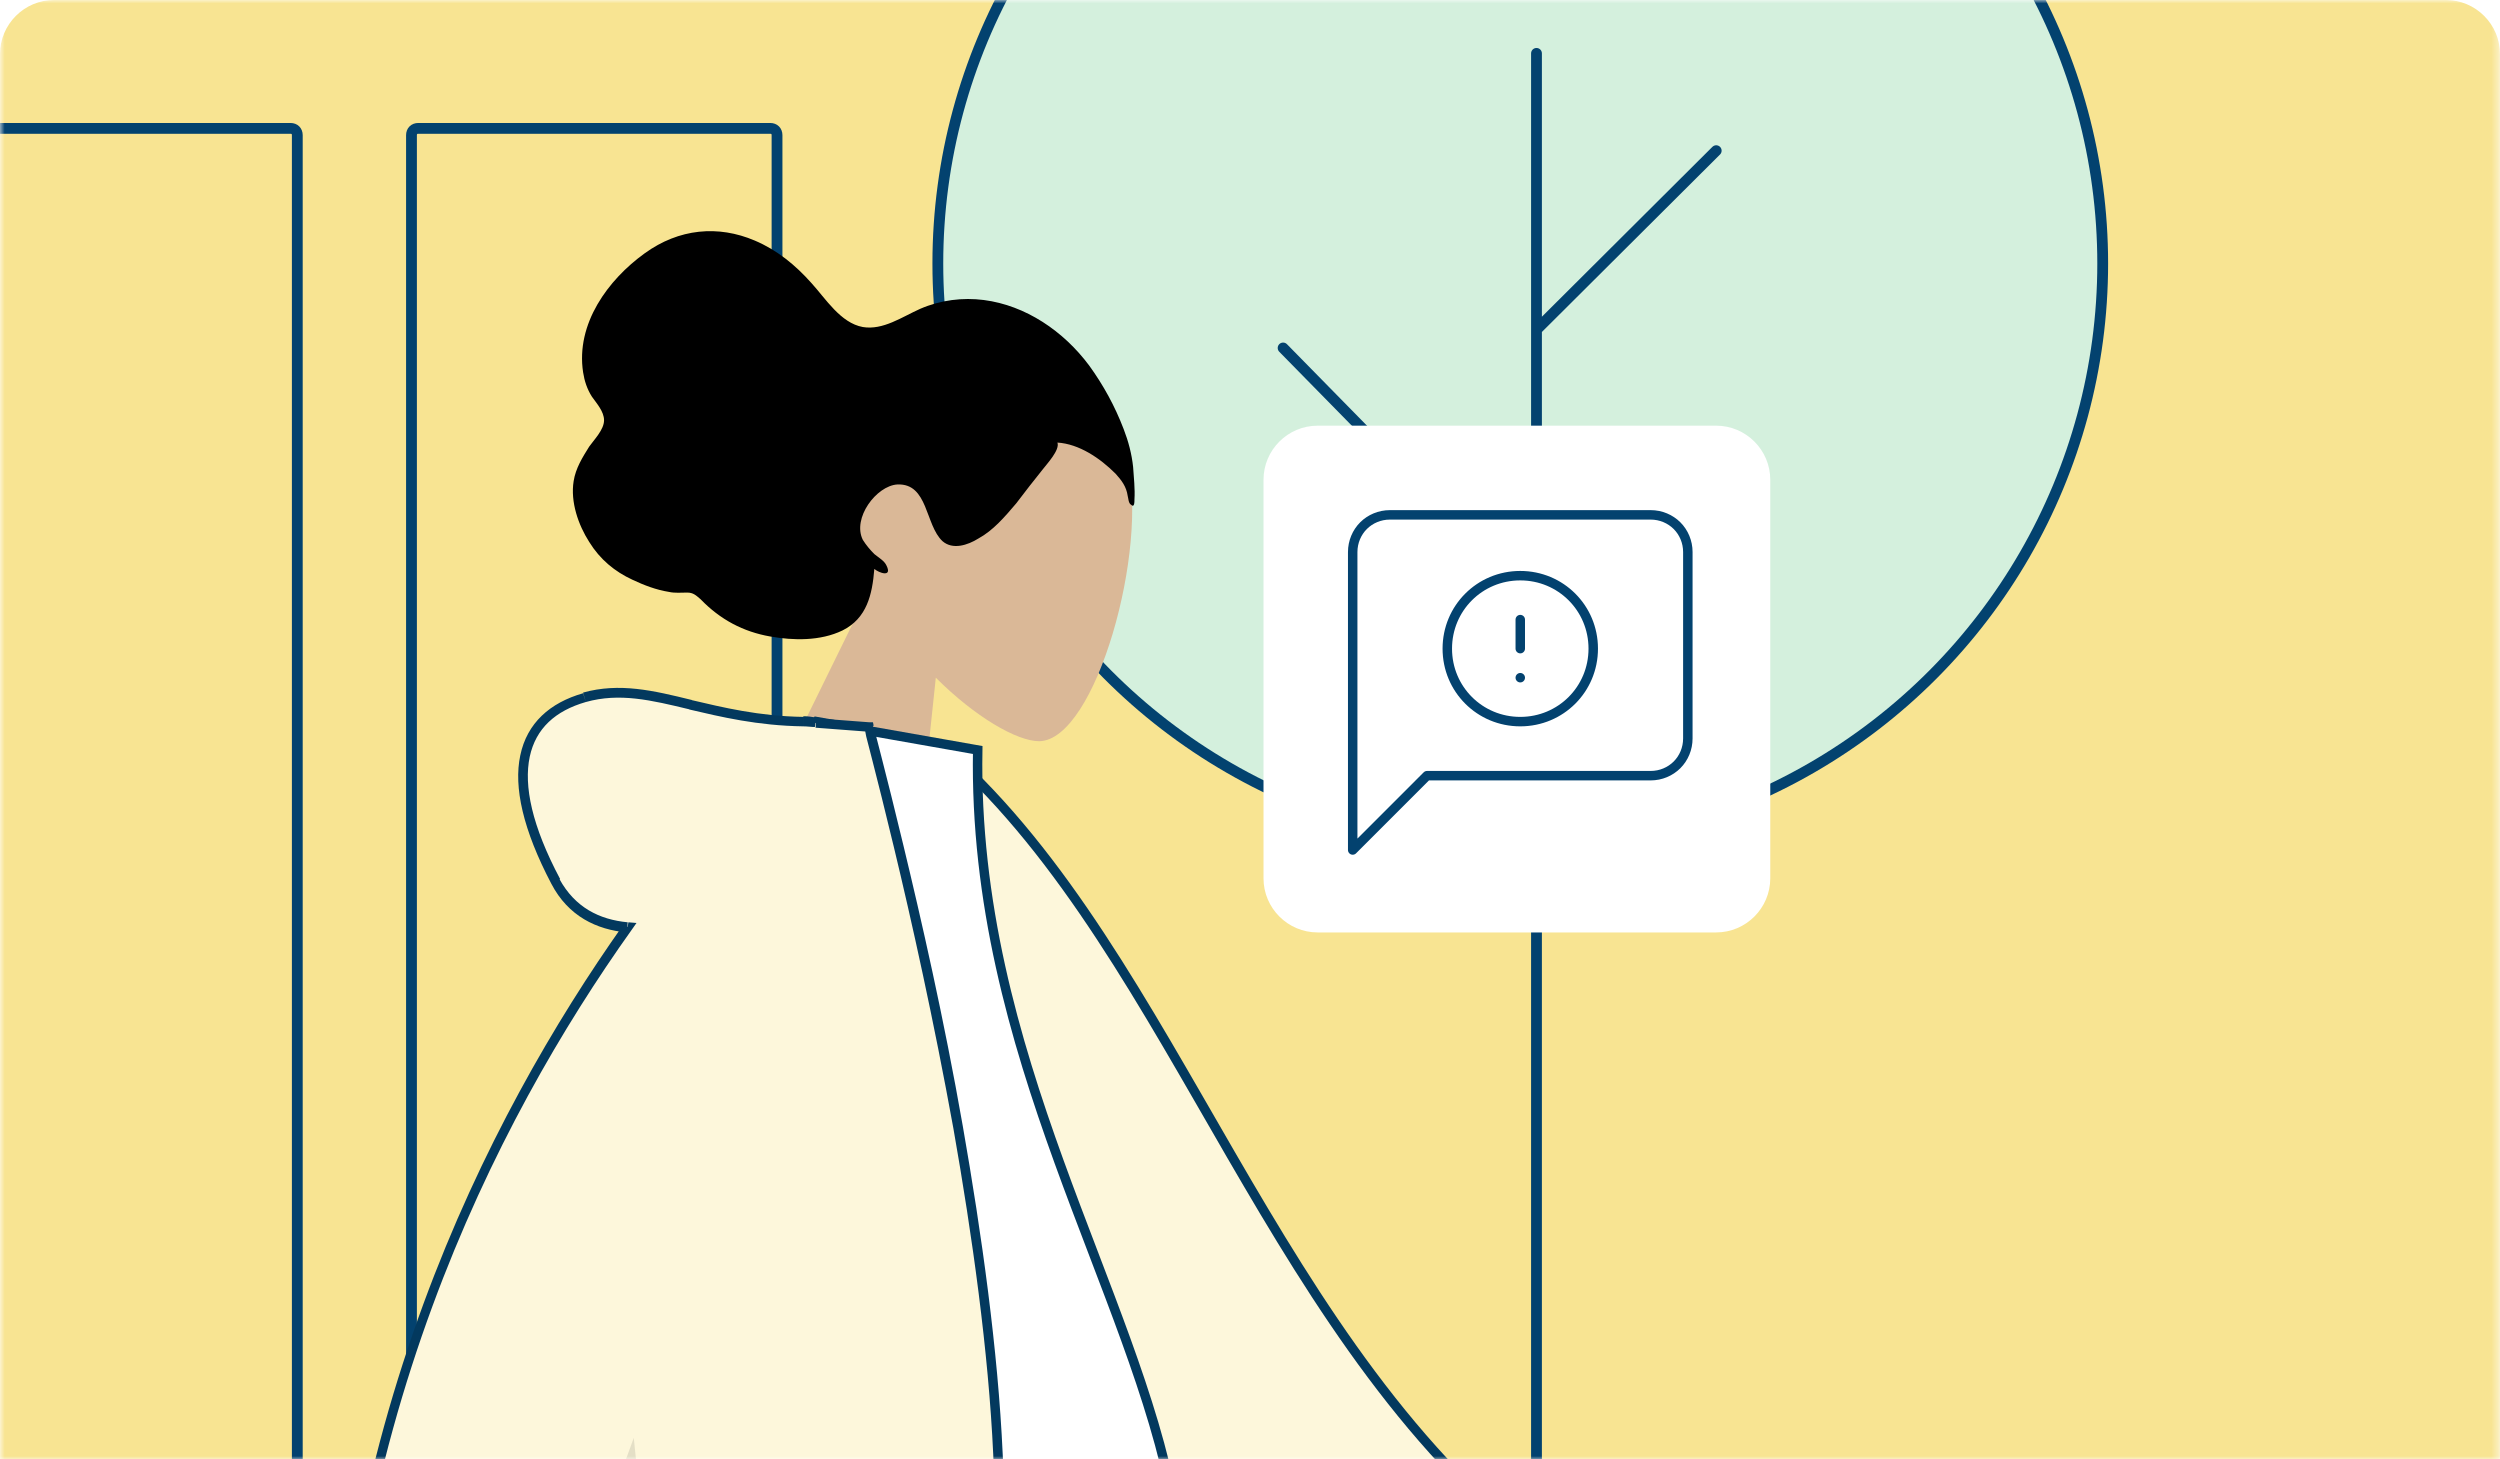
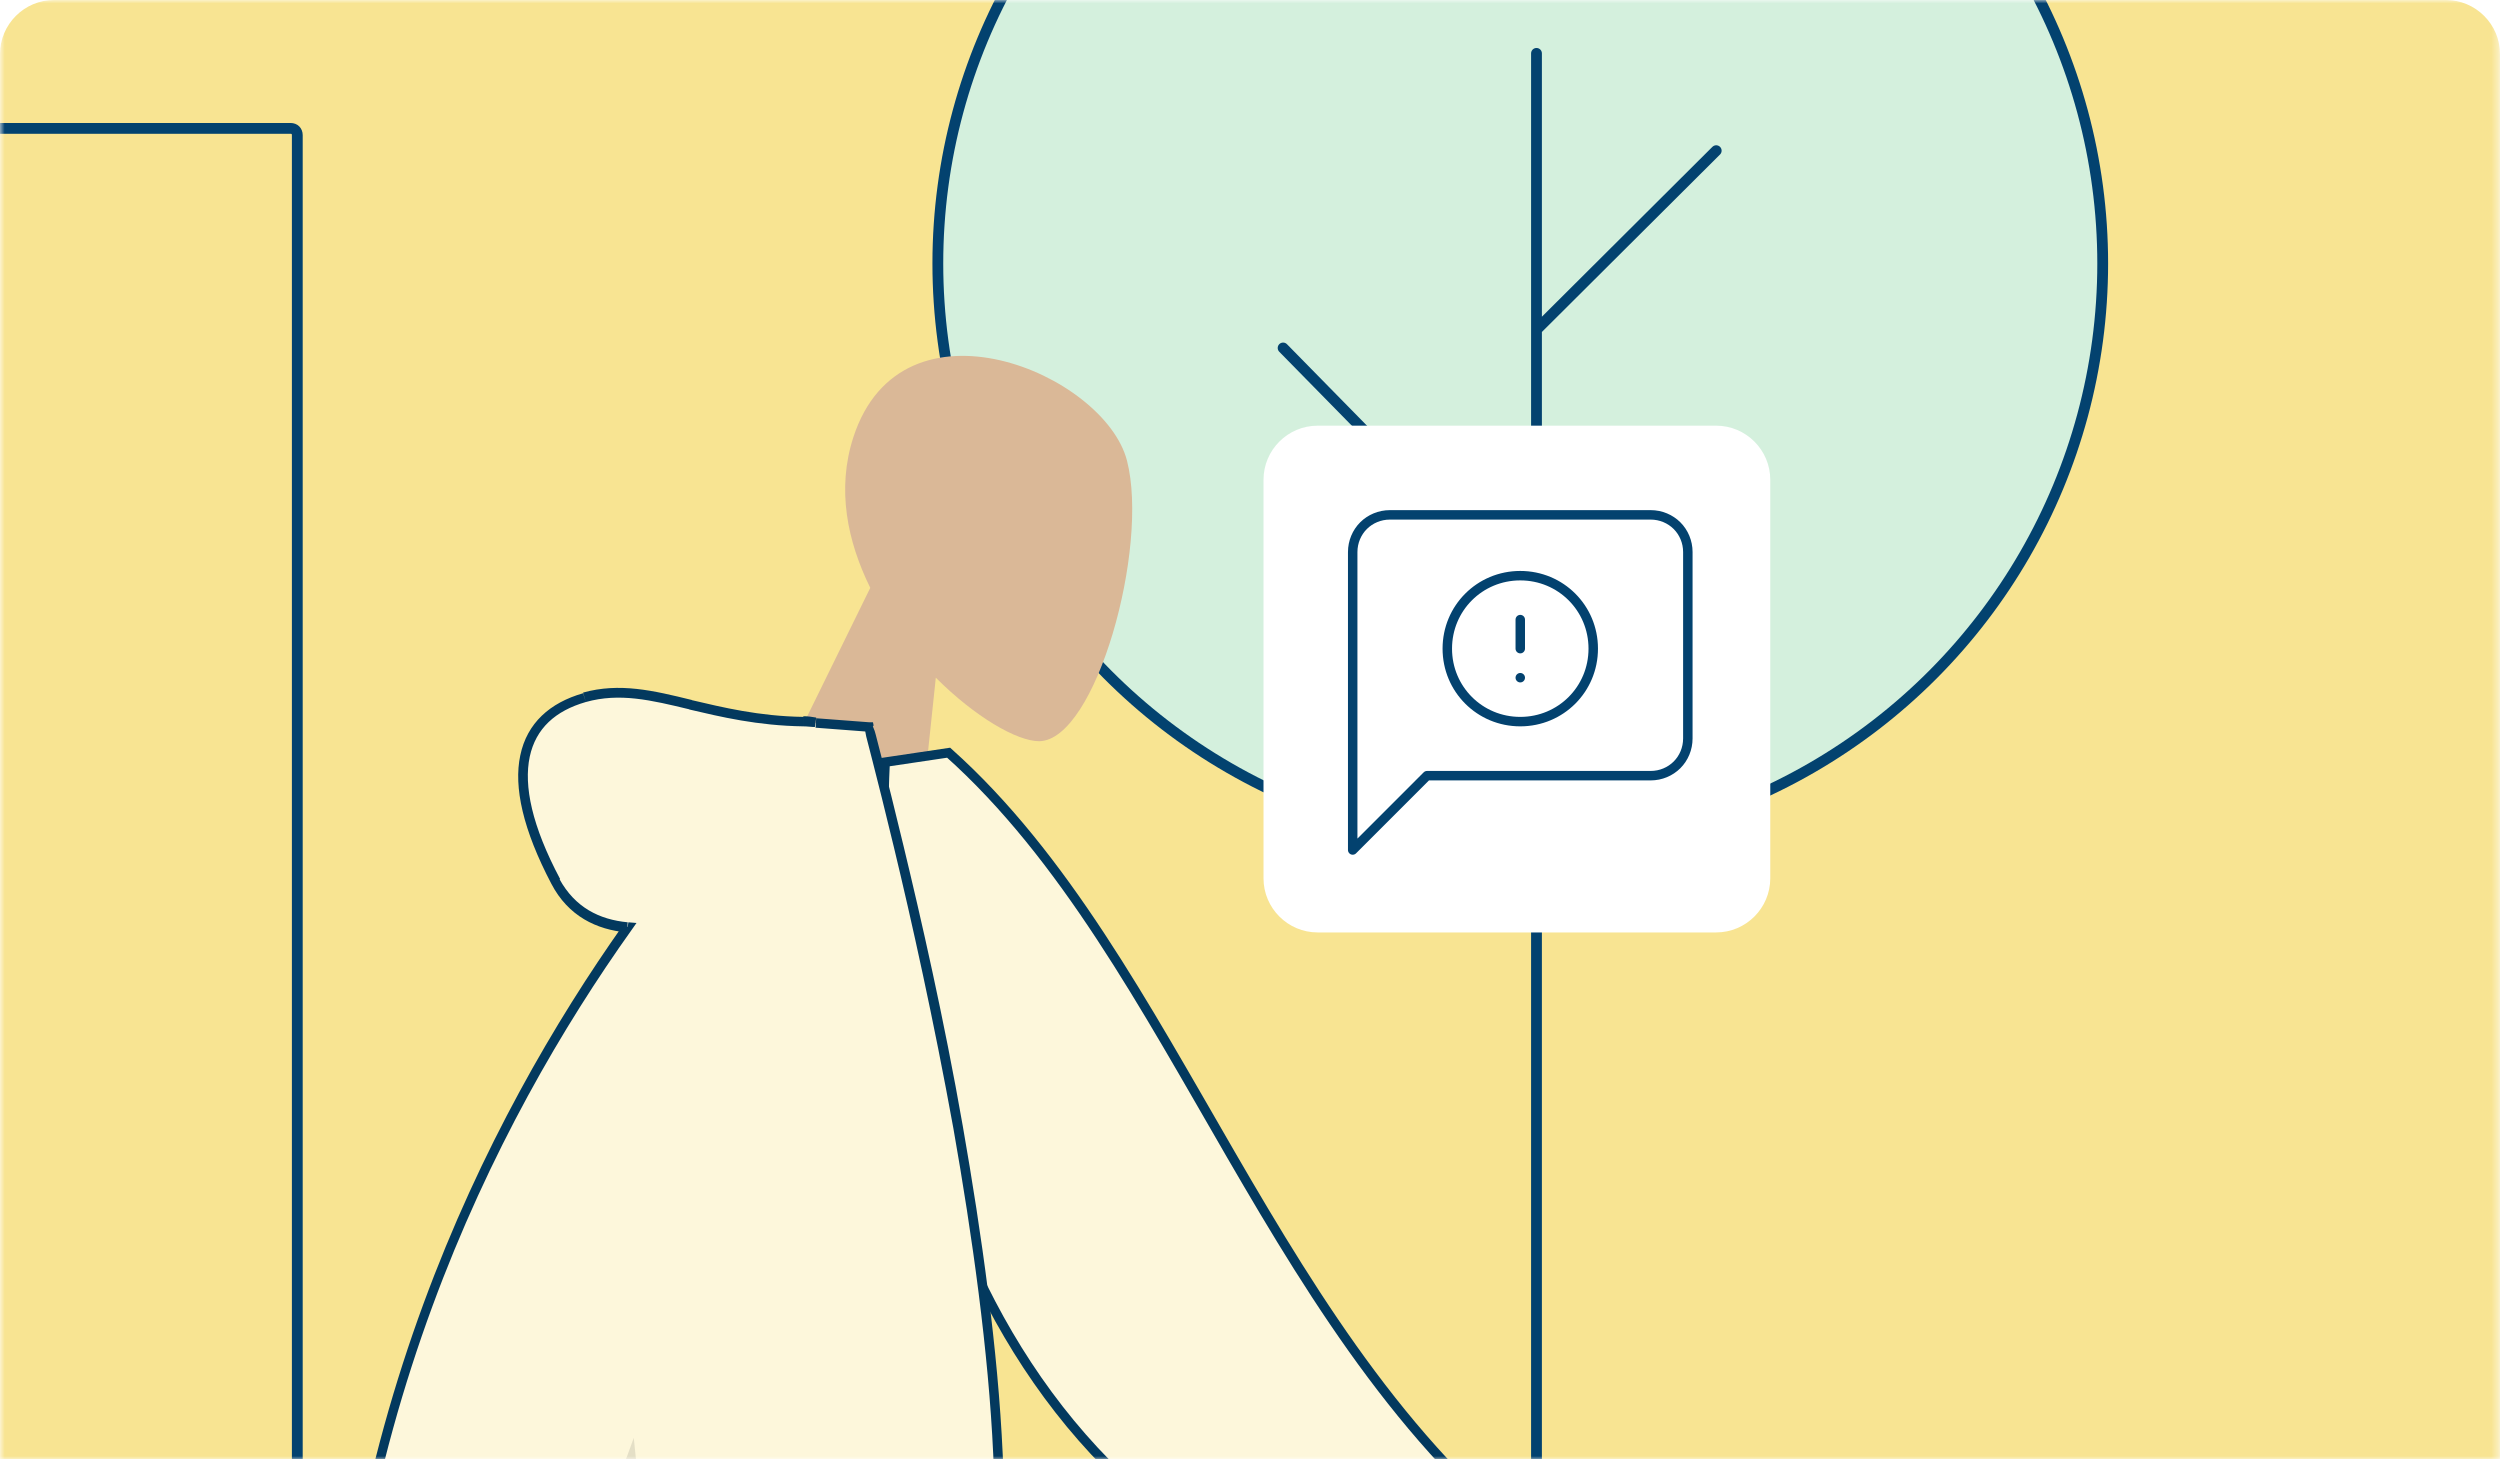
<svg xmlns="http://www.w3.org/2000/svg" version="1.1" id="Calque_1" x="0px" y="0px" viewBox="0 0 370 216" style="enable-background:new 0 0 370 216;" xml:space="preserve">
  <style type="text/css">
	.st0{fill:#F8E492;filter:url(#Adobe_OpacityMaskFilter);}
	.st1{mask:url(#mask0_1242:26719_00000096780798563667868350000007679863705179302277_);}
	.st2{fill:#F8E492;}
	.st3{fill:none;stroke:#03426F;stroke-width:1.6;stroke-linecap:round;}
	.st4{fill:#D4F0DD;stroke:#03426F;stroke-width:1.6;}
	.st5{fill:none;stroke:#03426F;stroke-width:1.6;stroke-linecap:round;stroke-linejoin:round;}
	.st6{fill-rule:evenodd;clip-rule:evenodd;fill:#DAB897;}
	.st7{fill-rule:evenodd;clip-rule:evenodd;fill:#2F3676;}
	.st8{fill-rule:evenodd;clip-rule:evenodd;}
	.st9{fill-rule:evenodd;clip-rule:evenodd;fill:#FDF7DB;stroke:#03395E;stroke-width:1.4;}
	.st10{fill-rule:evenodd;clip-rule:evenodd;fill:#FFFFFF;stroke:#03395E;stroke-width:1.4;}
	.st11{fill-rule:evenodd;clip-rule:evenodd;fill:#FDF7DB;}
	.st12{fill:#03395E;}
	.st13{fill-rule:evenodd;clip-rule:evenodd;fill-opacity:0.1;}
	.st14{fill:#FFFFFF;}
	.st15{fill:none;stroke:#03426F;stroke-width:1.4;stroke-linecap:round;stroke-linejoin:round;}
</style>
  <defs>
    <filter id="Adobe_OpacityMaskFilter" filterUnits="userSpaceOnUse" x="-24.8" y="-48" width="394.8" height="469.1">
      <feColorMatrix type="matrix" values="1 0 0 0 0  0 1 0 0 0  0 0 1 0 0  0 0 0 1 0" />
    </filter>
  </defs>
  <mask maskUnits="userSpaceOnUse" x="-24.8" y="-48" width="394.8" height="469.1" id="mask0_1242:26719_00000096780798563667868350000007679863705179302277_">
    <rect class="st0" width="370" height="216" />
  </mask>
  <g class="st1">
    <path class="st2" d="M0,8c0-4.4,3.6-8,8-8h354c4.4,0,8,3.6,8,8v208H0V8z" />
-     <path class="st3" d="M60.9,255H114c0.6,0,1-0.4,1-1V20c0-0.6-0.4-1-1-1H61.9c-0.6,0-1,0.4-1,1V255z M60.9,255H47" />
    <path class="st3" d="M-10.1,255H43c0.6,0,1-0.4,1-1V20c0-0.6-0.4-1-1-1H-9.1c-0.6,0-1,0.4-1,1V255z M-10.1,255H-24" />
    <circle class="st4" cx="225" cy="39" r="86.2" />
    <path class="st5" d="M227.4,7.9v40.9 M227.4,263.4V89.7 M227.4,89.7l-37.5-38.2 M227.4,89.7V48.8 M227.4,48.8L254,22.3" />
-     <path class="st6" d="M94.3,217c2,26.6,127.8,105,128.5,107.2c0.5,1.5-39.2,92.7-39.2,92.7l11,4.3c0,0,60.8-96.6,57.7-106.9   c-4.5-14.7-97.6-96.9-97.6-96.9L94.3,217z" />
    <path class="st7" d="M186.6,403.1l18,6.5c37.9-42.7,52.7-77.8,50-95.8c-2.7-17.9-97.3-96.8-97.3-96.8H93   c2.2,61.6,118.8,107.3,120.4,110C215,329.6,199.6,355.3,186.6,403.1z" />
    <path class="st6" d="M138.5,100.3c5.8,5.8,12,9.4,15.3,9.4c8.4-0.1,16.3-28.6,13-41.5c-3.3-12.9-33.3-25.6-40.5-3.5   c-2.5,7.7-0.9,15.4,2.5,22.3L110,125.3l25.2,6.3L138.5,100.3z" />
-     <path class="st8" d="M167.9,73.9c0.1-1.5-0.1-3.3-0.2-4.8c-0.2-1.9-0.7-3.8-1.4-5.6c-1.3-3.4-3-6.5-5.1-9.4   c-3.8-5.1-9.4-8.9-15.6-9.7c-3.1-0.4-6.4,0-9.4,1.3c-2.7,1.2-5.5,3.2-8.5,2.7c-3.3-0.6-5.5-4.2-7.6-6.5c-2.4-2.7-5.1-4.9-8.4-6.3   c-5.4-2.3-11.2-1.8-16.3,1.9c-5.4,3.9-10.2,10.4-9.1,17.6c0.2,1.3,0.6,2.5,1.3,3.6c0.7,1,1.8,2.2,1.8,3.5c0,1.4-1.5,2.9-2.2,3.9   c-1,1.6-2,3.2-2.3,5.1c-0.5,3.1,0.7,6.5,2.3,9c1.6,2.6,3.8,4.4,6.4,5.6c1.7,0.8,3.5,1.5,5.4,1.8c0.9,0.2,1.8,0.1,2.7,0.1   c0.9,0,1.3,0.4,2,1c2.9,3,6.3,4.8,10.3,5.5c3.4,0.6,7.4,0.7,10.7-0.9c3.6-1.8,4.4-5.3,4.7-9.1c0.7,0.6,2.7,1.3,1.8-0.5   c-0.3-0.7-1.2-1.2-1.8-1.7c-0.6-0.6-1.2-1.3-1.7-2.1c-1.6-3.2,2-8,5.1-8.2c4.6-0.2,4.1,6,6.7,8.4c1.5,1.3,3.7,0.6,5.3-0.4   c2.2-1.2,3.9-3.2,5.6-5.2c1.3-1.7,2.6-3.4,3.9-5c0.6-0.8,2.6-2.9,2.2-4c3.2,0.2,6.3,2.3,8.6,4.6c0.9,1,1.6,1.9,1.8,3.3   c0.1,0.3,0.1,1.1,0.5,1.3C167.9,75.2,167.9,74.3,167.9,73.9" />
    <path class="st6" d="M231.7,233.9l-34.1-25.9l-8,18.7l34,14.8c9.5,11.5,14.8,16.3,16,14.5c1-1.6,0.3-3.1-0.4-4.5   c-0.5-1.1-1-2.1-0.6-3c0.9-2.1,7.4-1.7,13.5-1.2c6.2,0.6,4.4-2.2,2.9-3.6C248.8,239.8,241.1,236.5,231.7,233.9z M49.8,275.3   c3.3-6.4,15.2-68.8,15.2-68.8l22.6,0.5c0,0-22.1,67.2-23.9,71.3c-2.3,5.3,1.3,13.2,3.7,18.5c0.4,0.8,0.7,1.6,1,2.3   c-3.5,1.5-5.1-0.4-6.9-2.4c-1.9-2.3-4-4.7-9-2.5c-1.9,0.9-3.7,1.9-5.5,2.9c-6.2,3.4-11.8,6.6-19.4,1.8c-1.2-0.8-2.5-3.6,0.8-5.7   C36.6,287.8,48.2,278.4,49.8,275.3z" />
    <path class="st9" d="M131,112.8l9.4-1.4c34.2,30.6,47.5,88.4,89.5,119.6l-10.5,12.5C145.7,233.1,128.6,162.5,131,112.8z" />
-     <path class="st10" d="M88.1,229.6c0,0,56.3,1,82.9,1.4c3.8,0.1,3.2-5.4,2.7-8.2c-5.8-31.9-29.8-66.6-29-111.8l-23.8-4.2   C100.4,138.2,92.9,177.2,88.1,229.6z" />
    <path class="st11" d="M78.4,252.1c-3.9,8.9-7.7,16.6-11.2,22.5l-17.8-0.3c-0.8-61.8,23.4-108.8,43.5-137.1   c-4.3-0.4-8.2-2.3-10.6-6.8c-8.5-15.9-5.2-24.5,4.2-27.2c5.2-1.5,10-0.3,15.7,1.1c4.7,1.1,10.1,2.4,16.7,2.5c0,0,0,0,0,0   c0.6,0,1.2,0.1,1.8,0.2l7.9,0.6c0,0,30.3,109.5,15.2,145.7L78.4,252.1z" />
    <path class="st12" d="M67.2,274.6l0,0.7l0.4,0l0.2-0.3L67.2,274.6z M78.4,252.1l0-0.7l-0.5,0l-0.2,0.4L78.4,252.1z M49.4,274.3   l-0.7,0l0,0.7l0.7,0L49.4,274.3z M92.9,137.2l0.6,0.4l0.7-1l-1.2-0.1L92.9,137.2z M82.2,130.4l0.6-0.3L82.2,130.4z M86.5,103.2   l0.2,0.7L86.5,103.2z M102.2,104.3L102,105L102.2,104.3z M118.9,106.8l0,0.7l0,0L118.9,106.8z M120.7,107l-0.1,0.7l0,0l0,0   L120.7,107z M128.6,107.6l0.7-0.2l-0.1-0.5l-0.5,0L128.6,107.6z M143.9,253.3l0,0.7l0.5,0l0.2-0.4L143.9,253.3z M67.8,275   c3.6-6,7.4-13.7,11.3-22.6l-1.3-0.6c-3.9,8.9-7.6,16.5-11.2,22.4L67.8,275z M49.4,275l17.8,0.3l0-1.4l-17.8-0.3L49.4,275z    M92.3,136.8c-20.1,28.4-44.4,75.6-43.6,137.5l1.4,0c-0.8-61.6,23.3-108.5,43.4-136.7L92.3,136.8z M92.9,136.5   c-4.2-0.4-7.8-2.2-10.1-6.4l-1.2,0.7c2.5,4.8,6.7,6.8,11.2,7.2L92.9,136.5z M82.9,130.1c-4.2-7.9-5.4-13.8-4.5-18.1   c0.9-4.2,3.8-6.8,8.3-8.1l-0.4-1.3c-4.9,1.4-8.3,4.4-9.3,9.2c-1,4.7,0.4,11,4.6,19L82.9,130.1z M86.7,103.9c5-1.4,9.6-0.3,15.4,1.1   l0.3-1.4c-5.7-1.4-10.7-2.6-16.1-1.1L86.7,103.9z M102,105c4.7,1.1,10.1,2.4,16.9,2.5l0-1.4c-6.6-0.1-11.9-1.4-16.6-2.5L102,105z    M118.9,107.5C118.9,107.5,118.9,107.5,118.9,107.5C118.9,107.5,118.9,107.5,118.9,107.5l0-1.4c0,0,0,0,0,0c0,0,0,0,0,0   L118.9,107.5z M118.9,107.5c0.6,0,1.2,0.1,1.7,0.1l0.2-1.4c-0.6-0.1-1.2-0.2-1.9-0.2L118.9,107.5z M120.7,107.7l7.9,0.6l0.1-1.4   l-7.9-0.6L120.7,107.7z M128.6,107.6c-0.7,0.2-0.7,0.2-0.7,0.2c0,0,0,0,0,0c0,0,0,0,0,0c0,0,0,0,0,0.1c0,0.1,0,0.1,0.1,0.2   c0.1,0.2,0.1,0.5,0.2,0.9c0.2,0.8,0.5,2,0.9,3.5c0.8,3.1,1.9,7.5,3.2,12.9c2.6,10.8,5.9,25.6,8.8,41.6c2.8,15.9,5.2,33,5.9,48.3   c0.7,15.3-0.2,28.8-3.9,37.7l1.3,0.5c3.8-9.2,4.8-23,4-38.3c-0.7-15.4-3.1-32.5-5.9-48.5c-2.8-16-6.2-30.8-8.8-41.6   c-1.3-5.4-2.4-9.8-3.2-12.9c-0.4-1.5-0.7-2.7-0.9-3.5c-0.1-0.4-0.2-0.7-0.3-0.9c0-0.1-0.1-0.2-0.1-0.2c0,0,0,0,0-0.1c0,0,0,0,0,0   c0,0,0,0,0,0C129.3,107.4,129.3,107.4,128.6,107.6z M143.9,252.6l-65.5-1.1l0,1.4l65.5,1.1L143.9,252.6z" />
    <path class="st13" d="M78.4,252.1c5.1-11.6,10.3-25.2,15.4-39.3c1.5,15.6,4.2,31.3,9.1,39.7L78.4,252.1z" />
    <g>
      <path class="st14" d="M254,63h-59c-4.4,0-8,3.6-8,8v59c0,4.4,3.6,8,8,8h59c4.4,0,8-3.6,8-8V71C262,66.6,258.4,63,254,63z" />
    </g>
    <path class="st15" d="M249.8,109.3c0,1.5-0.6,2.9-1.6,3.9c-1,1-2.4,1.6-3.9,1.6h-33.1l-11,11V81.7c0-1.5,0.6-2.9,1.6-3.9   c1-1,2.4-1.6,3.9-1.6h38.6c1.5,0,2.9,0.6,3.9,1.6c1,1,1.6,2.4,1.6,3.9V109.3z" />
    <path class="st15" d="M225,106.8c6,0,10.8-4.8,10.8-10.8c0-6-4.8-10.8-10.8-10.8S214.2,90,214.2,96C214.2,102,219,106.8,225,106.8z   " />
    <path class="st15" d="M225,100.3L225,100.3" />
    <path class="st15" d="M225,91.7V96" />
  </g>
</svg>